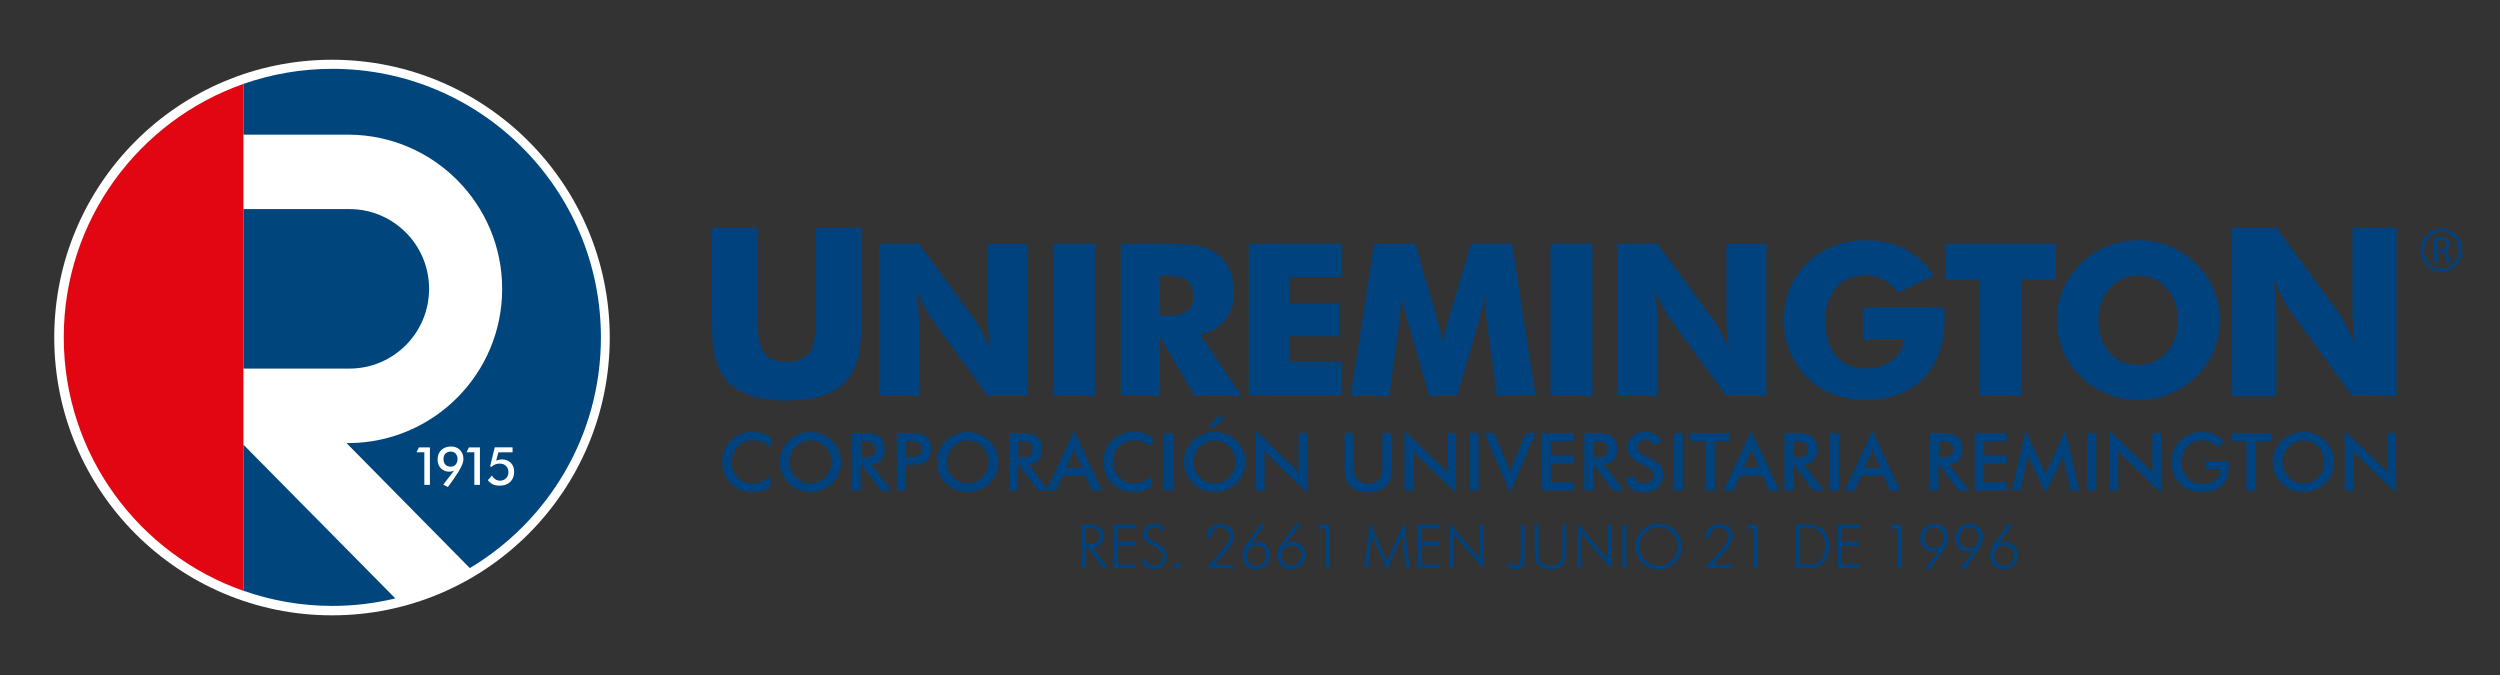
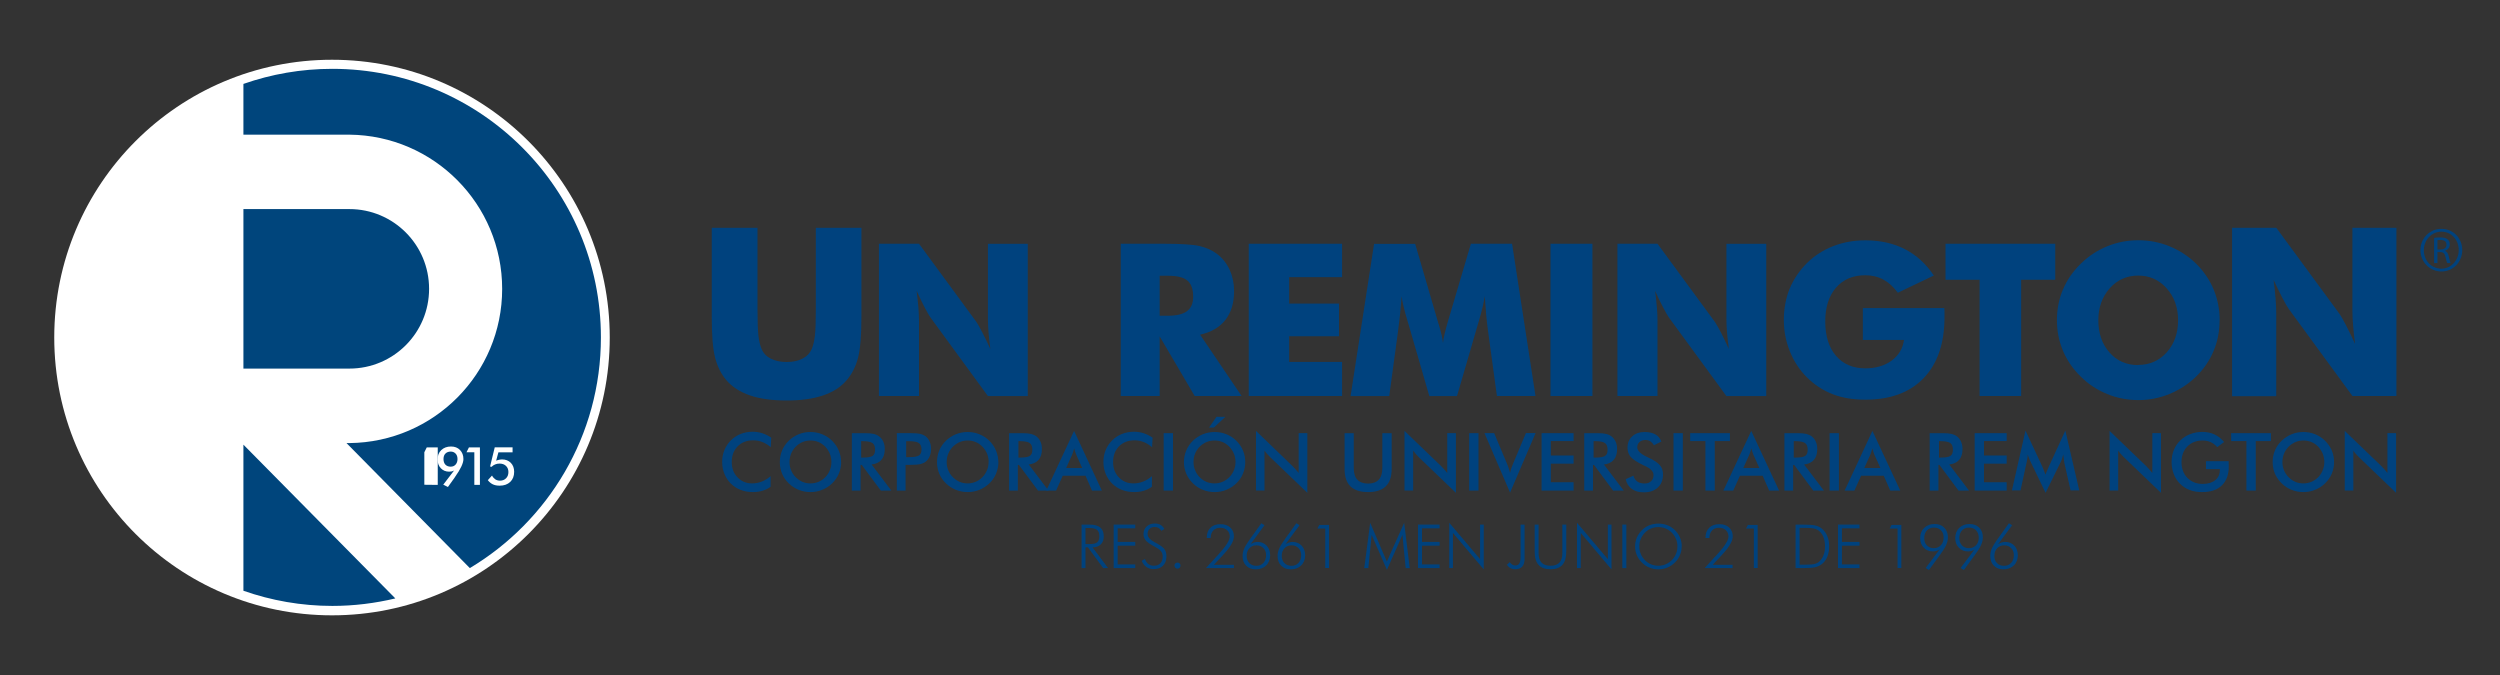
<svg xmlns="http://www.w3.org/2000/svg" id="Capa_1" data-name="Capa 1" viewBox="0 0 300 81">
  <rect x="0" y="0" width="300" height="81" fill="#333333" stroke="none" />
  <defs>
    <style>
      .cls-1 {
        fill: #fff;
      }

      .cls-2 {
        fill: #e20613;
      }

      .cls-3 {
        fill: #00457c;
      }

      .cls-4 {
        fill: #00427e;
      }
    </style>
  </defs>
  <g>
    <g>
      <path class="cls-4" d="M92.48,53.65c-.32-.27-.65-.47-1.01-.61-.35-.14-.72-.2-1.11-.2-.76,0-1.37.24-1.84.72-.48.48-.71,1.11-.71,1.88s.23,1.36.69,1.84c.46.48,1.04.73,1.74.73.41,0,.8-.07,1.17-.22.37-.14.72-.36,1.06-.65v1.27c-.3.22-.63.38-.98.48-.35.11-.74.16-1.15.16-.53,0-1.02-.09-1.46-.26-.45-.17-.84-.43-1.18-.76-.33-.33-.59-.72-.77-1.17-.18-.45-.27-.92-.27-1.43s.09-.98.27-1.42c.18-.44.44-.83.78-1.17.35-.34.74-.6,1.18-.77.44-.17.92-.26,1.44-.26.4,0,.79.06,1.15.18.37.12.73.3,1.07.53l-.06,1.13Z" />
      <path class="cls-4" d="M100.94,55.44c0,.49-.09.95-.28,1.39-.18.44-.45.83-.8,1.17-.35.34-.75.6-1.2.78-.45.18-.91.27-1.4.27s-.97-.09-1.42-.27c-.45-.18-.85-.44-1.19-.78-.36-.34-.62-.73-.8-1.16-.18-.43-.27-.9-.27-1.39s.09-.96.27-1.39c.18-.44.45-.83.8-1.17.35-.34.75-.6,1.19-.78.44-.18.92-.27,1.41-.27s.97.09,1.41.27c.44.18.84.44,1.19.78.35.35.62.74.8,1.18.19.44.28.9.28,1.39ZM99.77,55.44c0-.35-.06-.68-.19-.99-.13-.31-.31-.59-.54-.84-.24-.24-.51-.43-.81-.56-.31-.13-.63-.19-.97-.19s-.66.06-.97.19c-.31.13-.58.32-.81.56-.24.24-.42.52-.55.83-.12.31-.19.65-.19,1s.06.68.19.99c.12.31.31.59.55.83.24.24.51.43.81.56.3.13.63.19.97.19s.66-.07.96-.19c.3-.13.58-.31.82-.56.23-.24.42-.52.54-.84.13-.31.19-.64.19-.99Z" />
      <path class="cls-4" d="M103.27,55.79v3.08h-1.05v-6.89h1.56c.46,0,.81.03,1.07.09.25.06.46.16.65.3.22.16.38.38.5.64s.17.55.17.87c0,.55-.13.99-.4,1.3-.27.31-.66.5-1.18.56l2.37,3.13h-1.26l-2.29-3.08h-.13ZM103.34,54.91h.2c.59,0,.99-.07,1.18-.21.2-.14.29-.38.29-.73,0-.38-.1-.65-.31-.8-.21-.15-.59-.23-1.16-.23h-.2v1.98Z" />
      <path class="cls-4" d="M108.67,55.78v3.09h-1.05v-6.89h1.69c.5,0,.87.03,1.11.08.24.06.44.15.62.27.22.16.39.38.51.65.12.27.18.57.18.9s-.06.63-.18.9c-.12.28-.29.49-.51.65-.18.13-.38.21-.62.27-.24.05-.61.08-1.11.08h-.65ZM108.74,54.86h.29c.62,0,1.04-.07,1.24-.2.21-.13.31-.37.31-.72,0-.37-.11-.63-.33-.78-.22-.15-.63-.22-1.22-.22h-.29v1.92Z" />
      <path class="cls-4" d="M119.81,55.44c0,.49-.1.95-.28,1.39-.18.44-.45.83-.8,1.17-.36.34-.76.6-1.2.78-.45.18-.92.27-1.4.27s-.97-.09-1.43-.27c-.44-.18-.85-.44-1.19-.78-.35-.34-.62-.73-.8-1.16-.18-.43-.27-.9-.27-1.39s.09-.96.27-1.39c.18-.44.45-.83.8-1.17.35-.34.75-.6,1.19-.78.45-.18.92-.27,1.42-.27s.96.09,1.41.27c.44.18.84.44,1.19.78.35.35.62.74.8,1.18.18.44.28.9.28,1.39ZM118.64,55.44c0-.35-.07-.68-.19-.99-.13-.31-.31-.59-.55-.84-.23-.24-.5-.43-.81-.56-.31-.13-.63-.19-.96-.19s-.67.06-.97.19c-.31.13-.58.32-.82.56-.24.24-.42.52-.55.83-.13.31-.19.65-.19,1s.06.68.19.99c.13.31.31.59.55.83.24.24.51.43.81.56.3.13.63.19.97.19s.65-.07.95-.19c.31-.13.58-.31.82-.56.24-.24.42-.52.55-.84.13-.31.19-.64.19-.99Z" />
      <path class="cls-4" d="M122.14,55.79v3.08h-1.05v-6.89h1.56c.46,0,.81.03,1.07.09.25.06.47.16.65.3.21.16.38.38.49.64.12.26.17.55.17.87,0,.55-.13.99-.4,1.3-.27.31-.66.5-1.18.56l2.37,3.13h-1.26l-2.29-3.08h-.13ZM122.21,54.91h.2c.59,0,.99-.07,1.18-.21.2-.14.29-.38.29-.73,0-.38-.1-.65-.31-.8-.21-.15-.6-.23-1.16-.23h-.2v1.98Z" />
      <path class="cls-4" d="M131.04,58.87l-.78-1.78h-2.73l-.8,1.78h-1.18l3.34-7.16,3.33,7.16h-1.18ZM127.94,56.16h1.92l-.7-1.57c-.04-.1-.08-.22-.13-.35-.05-.13-.09-.28-.13-.44-.04.15-.08.29-.12.42-.04.13-.09.25-.13.36l-.71,1.57Z" />
      <path class="cls-4" d="M138.23,53.65c-.32-.27-.65-.47-1-.61-.35-.14-.72-.2-1.11-.2-.75,0-1.36.24-1.84.72-.47.48-.71,1.11-.71,1.88s.23,1.36.69,1.84c.46.48,1.04.73,1.74.73.41,0,.79-.07,1.17-.22.37-.14.72-.36,1.06-.65v1.27c-.3.22-.63.38-.98.48-.35.11-.74.16-1.15.16-.53,0-1.01-.09-1.46-.26-.45-.17-.84-.43-1.18-.76-.34-.33-.59-.72-.78-1.17-.18-.45-.27-.92-.27-1.43s.09-.98.27-1.42c.18-.44.44-.83.79-1.17.34-.34.73-.6,1.18-.77.44-.17.92-.26,1.43-.26.41,0,.79.06,1.16.18.37.12.73.3,1.07.53l-.06,1.13Z" />
      <path class="cls-4" d="M139.64,58.87v-6.89h1.12v6.89h-1.12Z" />
      <path class="cls-4" d="M149.43,55.44c0,.49-.09.95-.27,1.39-.18.44-.45.83-.8,1.17-.35.34-.76.6-1.2.78-.44.18-.91.27-1.4.27s-.97-.09-1.42-.27c-.45-.18-.85-.44-1.19-.78-.35-.34-.62-.73-.8-1.16-.18-.43-.28-.9-.28-1.39s.1-.96.28-1.39c.18-.44.45-.83.8-1.17.35-.34.75-.6,1.19-.78.45-.18.92-.27,1.42-.27s.96.09,1.41.27c.45.18.84.44,1.19.78.35.35.62.74.8,1.18.19.44.27.9.27,1.39ZM148.26,55.44c0-.35-.06-.68-.19-.99-.13-.31-.31-.59-.55-.84-.23-.24-.5-.43-.81-.56-.3-.13-.63-.19-.97-.19s-.66.06-.97.19c-.3.13-.58.32-.82.56-.24.24-.42.52-.54.83-.13.31-.19.65-.19,1s.06.68.19.99c.12.31.31.59.54.83.24.24.51.43.82.56s.63.19.97.19.66-.07.96-.19c.3-.13.57-.31.82-.56.24-.24.42-.52.55-.84.13-.31.19-.64.19-.99ZM145.09,51.3l.89-1.28h1.06l-1.37,1.28h-.58Z" />
      <path class="cls-4" d="M150.72,58.87v-7.16l4.37,4.21c.12.12.24.25.36.38.12.14.25.29.39.46v-4.78h1.04v7.16l-4.47-4.29c-.12-.12-.23-.24-.35-.37-.11-.13-.22-.26-.32-.41v4.79h-1.03Z" />
      <path class="cls-4" d="M161.34,51.98h1.11v4.18c0,.62.14,1.09.43,1.4.29.31.72.47,1.29.47s.99-.16,1.28-.47c.29-.31.43-.78.43-1.4v-4.18h1.12v4.29c0,.93-.23,1.63-.71,2.09-.47.46-1.18.69-2.12.69s-1.65-.23-2.12-.69c-.47-.46-.7-1.16-.7-2.1v-4.29Z" />
      <path class="cls-4" d="M168.54,58.87v-7.16l4.38,4.21c.12.12.24.25.36.38.13.14.25.29.39.46v-4.78h1.04v7.16l-4.47-4.29c-.12-.12-.23-.24-.34-.37-.11-.13-.21-.26-.32-.41v4.79h-1.03Z" />
      <path class="cls-4" d="M176.3,58.87v-6.89h1.12v6.89h-1.12Z" />
      <path class="cls-4" d="M181.22,59.14l-3.08-7.16h1.16l1.54,3.67c.09.21.17.41.22.59.06.18.11.35.14.51.04-.17.09-.35.15-.54.07-.18.14-.37.22-.57l1.54-3.67h1.16l-3.07,7.16Z" />
      <path class="cls-4" d="M184.99,58.87v-6.89h3.84v.95h-2.73v1.73h2.73v.98h-2.73v2.23h2.73v1h-3.84Z" />
      <path class="cls-4" d="M191.16,55.79v3.08h-1.05v-6.89h1.56c.46,0,.81.03,1.06.09.26.06.47.16.65.3.21.16.38.38.5.64s.17.55.17.87c0,.55-.13.99-.4,1.3-.27.31-.66.5-1.18.56l2.37,3.13h-1.27l-2.29-3.08h-.13ZM191.23,54.91h.21c.59,0,.98-.07,1.18-.21.2-.14.29-.38.29-.73,0-.38-.1-.65-.31-.8-.21-.15-.59-.23-1.16-.23h-.21v1.98Z" />
      <path class="cls-4" d="M195.11,57.49l.9-.41c.08.31.24.54.46.7.23.16.52.24.87.24s.6-.09.79-.28c.2-.18.29-.43.29-.74,0-.41-.34-.77-1.01-1.08-.09-.05-.17-.08-.22-.1-.76-.37-1.26-.7-1.51-1-.26-.3-.38-.67-.38-1.1,0-.56.19-1.02.57-1.36.38-.35.88-.52,1.5-.52.51,0,.93.1,1.28.29.34.2.57.48.71.85l-.88.45c-.14-.22-.29-.37-.45-.48-.17-.1-.36-.15-.57-.15-.3,0-.54.08-.72.24s-.27.37-.27.63c0,.41.39.8,1.17,1.16.06.03.1.05.14.07.68.31,1.15.62,1.4.92.26.3.38.67.38,1.12,0,.65-.2,1.17-.62,1.56-.41.38-.96.58-1.67.58-.59,0-1.07-.13-1.44-.4-.38-.27-.63-.65-.74-1.16Z" />
      <path class="cls-4" d="M200.82,58.87v-6.89h1.12v6.89h-1.12Z" />
      <path class="cls-4" d="M205.77,52.93v5.94h-1.12v-5.94h-1.83v-.95h4.77v.95h-1.82Z" />
      <path class="cls-4" d="M212.3,58.87l-.78-1.78h-2.73l-.8,1.78h-1.18l3.34-7.16,3.34,7.16h-1.19ZM209.2,56.16h1.92l-.7-1.57c-.04-.1-.08-.22-.13-.35-.04-.13-.09-.28-.13-.44-.04.15-.08.29-.12.42-.04.13-.08.25-.13.36l-.71,1.57Z" />
      <path class="cls-4" d="M215.18,55.79v3.08h-1.05v-6.89h1.56c.46,0,.82.03,1.07.09.25.06.47.16.65.3.21.16.38.38.49.64.12.26.17.55.17.87,0,.55-.13.99-.4,1.3-.27.31-.66.5-1.18.56l2.37,3.13h-1.27l-2.29-3.08h-.13ZM215.25,54.91h.2c.6,0,.99-.07,1.18-.21.2-.14.29-.38.29-.73,0-.38-.1-.65-.31-.8-.21-.15-.6-.23-1.16-.23h-.2v1.98Z" />
      <path class="cls-4" d="M219.55,58.87v-6.89h1.12v6.89h-1.12Z" />
      <path class="cls-4" d="M226.83,58.87l-.78-1.78h-2.72l-.8,1.78h-1.17l3.33-7.16,3.34,7.16h-1.18ZM223.73,56.16h1.92l-.71-1.57c-.04-.1-.08-.22-.13-.35-.04-.13-.08-.28-.13-.44-.04.15-.08.29-.12.42-.04.13-.08.25-.13.36l-.71,1.57Z" />
      <path class="cls-4" d="M232.61,55.79v3.08h-1.05v-6.89h1.56c.46,0,.81.03,1.07.09.25.06.47.16.65.3.21.16.38.38.49.64s.17.55.17.87c0,.55-.13.99-.4,1.3-.27.31-.66.5-1.19.56l2.37,3.13h-1.26l-2.29-3.08h-.13ZM232.68,54.91h.2c.59,0,.99-.07,1.18-.21.2-.14.29-.38.29-.73,0-.38-.1-.65-.31-.8-.21-.15-.6-.23-1.16-.23h-.2v1.98Z" />
      <path class="cls-4" d="M236.96,58.87v-6.89h3.84v.95h-2.72v1.73h2.72v.98h-2.72v2.23h2.72v1h-3.84Z" />
      <path class="cls-4" d="M247.71,55.46c-.01-.05-.03-.2-.06-.44-.03-.2-.04-.37-.06-.5-.03.16-.07.31-.12.47-.05.16-.12.32-.2.48l-1.8,3.67-1.81-3.75c-.07-.15-.14-.3-.19-.45-.06-.14-.11-.29-.14-.43,0,.14-.02.3-.04.45-.02.16-.05.32-.09.5l-.74,3.39h-1.03l1.63-7.18,2.03,4.35c.03.07.08.18.14.34.06.16.14.36.23.59.07-.2.17-.45.31-.75.04-.08.06-.14.08-.19l1.99-4.34,1.67,7.18h-1.04l-.77-3.4Z" />
-       <path class="cls-4" d="M250.43,58.87v-6.89h1.12v6.89h-1.12Z" />
      <path class="cls-4" d="M253.15,58.87v-7.16l4.38,4.21c.12.12.24.25.36.38.12.14.25.29.39.46v-4.78h1.04v7.16l-4.47-4.29c-.12-.12-.23-.24-.35-.37-.11-.13-.22-.26-.32-.41v4.79h-1.03Z" />
      <path class="cls-4" d="M264.71,55.34h2.73s0,.11,0,.2c.01.22.01.37.01.45,0,.97-.27,1.72-.83,2.26-.56.54-1.34.8-2.35.8-.57,0-1.07-.08-1.51-.25-.44-.17-.83-.42-1.16-.75-.33-.33-.58-.72-.75-1.17-.17-.45-.26-.93-.26-1.44s.09-1,.27-1.44c.18-.44.44-.83.79-1.16.34-.33.73-.58,1.18-.75.45-.17.94-.26,1.45-.26.54,0,1.03.1,1.46.3.43.2.81.5,1.15.91l-.82.62c-.23-.27-.5-.47-.78-.6-.29-.13-.62-.2-.98-.2-.75,0-1.36.24-1.83.72-.47.48-.7,1.1-.7,1.87s.24,1.41.7,1.89c.48.48,1.09.73,1.84.73.64,0,1.14-.15,1.51-.45.37-.3.55-.71.55-1.22v-.1h-1.66v-.95Z" />
      <path class="cls-4" d="M270.69,52.93v5.94h-1.12v-5.94h-1.83v-.95h4.77v.95h-1.82Z" />
      <path class="cls-4" d="M280.09,55.44c0,.49-.09.95-.27,1.39-.19.44-.46.83-.81,1.17-.35.34-.75.6-1.2.78-.44.18-.91.27-1.4.27s-.97-.09-1.42-.27c-.45-.18-.85-.44-1.19-.78-.35-.34-.62-.73-.81-1.16-.18-.43-.27-.9-.27-1.39s.09-.96.27-1.39c.18-.44.45-.83.81-1.17.35-.34.75-.6,1.19-.78.45-.18.92-.27,1.42-.27s.97.09,1.41.27c.44.18.84.44,1.19.78.35.35.62.74.81,1.18.18.44.27.9.27,1.39ZM278.92,55.44c0-.35-.06-.68-.19-.99-.13-.31-.31-.59-.54-.84-.23-.24-.5-.43-.81-.56-.31-.13-.63-.19-.97-.19s-.66.06-.96.19c-.31.13-.58.32-.82.56-.24.24-.42.52-.55.83-.13.31-.19.65-.19,1s.06.68.19.99c.12.31.31.59.55.83.23.24.51.43.81.56.3.13.63.19.97.19s.65-.07.96-.19c.3-.13.57-.31.82-.56.23-.24.42-.52.54-.84.13-.31.19-.64.19-.99Z" />
      <path class="cls-4" d="M281.37,58.87v-7.16l4.38,4.21c.12.12.24.25.36.38.12.14.25.29.38.46v-4.78h1.04v7.16l-4.47-4.29c-.12-.12-.23-.24-.35-.37-.11-.13-.22-.26-.31-.41v4.79h-1.03Z" />
    </g>
    <g>
      <path class="cls-4" d="M132.96,68.17h-.58l-1.83-2.49h-.29v2.49h-.47v-5.22h.96c.57,0,.99.12,1.28.35.28.24.42.59.42,1.07,0,.41-.12.73-.36.96-.24.23-.57.35-.99.35l1.87,2.49ZM130.26,63.36v1.93h.48c.44,0,.75-.07.92-.21.18-.14.26-.38.26-.72,0-.36-.09-.62-.27-.77-.18-.15-.49-.23-.92-.23h-.48Z" />
      <path class="cls-4" d="M133.64,68.17v-5.22h2.59v.45h-2.11v1.63h2.11v.45h-2.11v2.25h2.11v.44h-2.59Z" />
      <path class="cls-4" d="M136.99,67.3l.41-.22c.08.26.21.46.4.6.18.14.41.21.67.21.33,0,.59-.1.77-.29.19-.19.28-.46.28-.81,0-.25-.06-.46-.19-.63-.13-.17-.39-.36-.8-.58-.53-.28-.87-.52-1.05-.74-.18-.21-.26-.47-.26-.76,0-.37.13-.67.38-.91.25-.23.58-.35.97-.35.26,0,.49.05.68.16.2.11.35.28.48.5l-.37.22c-.08-.15-.19-.26-.32-.34-.14-.08-.31-.12-.49-.12-.26,0-.46.07-.61.23-.15.15-.23.36-.23.61,0,.37.3.71.9,1.02.11.06.2.1.25.13.44.24.74.48.89.69.15.22.22.5.22.85,0,.47-.14.84-.41,1.11-.28.28-.65.41-1.12.41-.34,0-.64-.08-.88-.26-.24-.17-.43-.42-.57-.76Z" />
      <path class="cls-4" d="M140.94,67.87c0-.1.03-.19.1-.26.07-.07.16-.1.26-.1.11,0,.19.04.26.1.07.07.1.16.1.26s-.03.19-.1.26c-.07.07-.15.11-.26.11s-.19-.04-.26-.11c-.07-.07-.1-.16-.1-.26Z" />
      <path class="cls-4" d="M148.07,67.76v.41h-3.36l1.13-1.23c.08-.09.19-.21.34-.37.93-1.01,1.39-1.74,1.39-2.18,0-.31-.1-.57-.32-.77-.21-.2-.49-.29-.83-.29s-.63.11-.83.33c-.2.22-.31.52-.31.9h-.47v-.05c0-.5.15-.89.44-1.18.29-.29.7-.43,1.2-.43s.88.13,1.18.4c.29.27.44.62.44,1.06,0,.56-.41,1.27-1.23,2.15l-.03.04-1.15,1.23h2.39Z" />
      <path class="cls-4" d="M150.07,65.3c.13-.09.27-.15.41-.2.14-.04.28-.07.42-.07.45,0,.81.15,1.1.45.28.3.42.69.42,1.16s-.16.9-.48,1.21c-.32.31-.73.47-1.24.47s-.87-.15-1.16-.44c-.29-.29-.43-.68-.43-1.17,0-.29.06-.58.19-.87.12-.3.4-.75.84-1.35l1.22-1.7.38.24-1.67,2.26ZM149.6,66.69c0,.37.11.66.32.88.21.22.49.33.85.33s.63-.12.84-.35c.21-.23.32-.54.32-.93,0-.35-.1-.63-.32-.85-.21-.22-.49-.33-.83-.33s-.63.11-.85.35c-.22.23-.33.53-.33.9Z" />
      <path class="cls-4" d="M154.27,65.3c.14-.09.28-.15.41-.2.14-.04.28-.07.42-.07.45,0,.81.15,1.1.45.28.3.42.69.42,1.16s-.16.9-.48,1.21c-.32.31-.73.47-1.24.47s-.87-.15-1.16-.44c-.29-.29-.43-.68-.43-1.17,0-.29.06-.58.19-.87.12-.3.4-.75.84-1.35l1.22-1.7.38.24-1.67,2.26ZM153.81,66.69c0,.37.1.66.32.88.22.22.5.33.85.33s.63-.12.84-.35c.21-.23.32-.54.32-.93,0-.35-.11-.63-.32-.85-.21-.22-.49-.33-.83-.33s-.63.11-.85.35c-.22.23-.33.53-.33.9Z" />
      <path class="cls-4" d="M159.03,68.17v-4.75h-.94l.22-.43h1.18v5.17h-.46Z" />
      <path class="cls-4" d="M166.43,68.38l-1.83-4.19-.4,3.99h-.49l.71-5.44,2,4.65,2.08-4.65.67,5.44h-.49l-.39-3.99-1.86,4.19Z" />
      <path class="cls-4" d="M170.16,68.17v-5.22h2.59v.45h-2.11v1.63h2.11v.45h-2.11v2.25h2.11v.44h-2.59Z" />
      <path class="cls-4" d="M173.91,68.17v-5.44l3.7,4.37v-4.15h.44v5.38l-3.7-4.38v4.22h-.45Z" />
      <path class="cls-4" d="M182.47,66.74v-3.79h.48v4.1c0,.41-.09.73-.28.94-.18.21-.47.32-.83.32-.22,0-.42-.05-.59-.14-.17-.09-.31-.23-.42-.4l.34-.31c.1.13.2.24.31.3.11.06.23.1.35.1.23,0,.39-.08.49-.25.1-.17.15-.46.15-.87Z" />
      <path class="cls-4" d="M184.16,62.95h.47v3.41c0,.52.12.9.35,1.15.23.25.59.38,1.08.38s.83-.12,1.07-.38c.23-.25.35-.63.35-1.15v-3.41h.47v3.26c0,.71-.16,1.23-.47,1.58-.31.35-.79.52-1.42.52s-1.12-.18-1.43-.52c-.32-.35-.47-.88-.47-1.58v-3.26Z" />
      <path class="cls-4" d="M189.24,68.17v-5.44l3.7,4.37v-4.15h.44v5.38l-3.69-4.38v4.22h-.44Z" />
      <path class="cls-4" d="M194.68,68.17v-5.22h.48v5.22h-.48Z" />
      <path class="cls-4" d="M201.8,65.57c0,.37-.07.72-.21,1.05-.14.33-.34.63-.61.89-.27.26-.57.46-.91.6-.33.14-.69.21-1.07.21s-.73-.07-1.07-.21c-.34-.14-.64-.34-.9-.6-.26-.26-.47-.56-.61-.89-.14-.33-.21-.68-.21-1.05s.07-.73.21-1.06c.14-.33.35-.63.61-.89.26-.26.56-.46.9-.59.34-.13.7-.2,1.08-.2s.74.07,1.08.2c.34.13.64.33.9.59.27.26.47.56.61.89.14.33.21.68.21,1.06ZM199,67.89c.31,0,.6-.06.87-.17.27-.12.53-.28.75-.5.21-.22.38-.47.5-.76.12-.28.17-.58.17-.89s-.05-.61-.17-.89c-.12-.28-.28-.53-.5-.76-.22-.22-.47-.38-.74-.5-.27-.11-.57-.17-.88-.17s-.6.06-.87.17c-.28.11-.52.28-.74.5-.22.23-.39.48-.5.76-.12.28-.17.57-.17.89s.06.61.17.89c.11.28.28.53.5.76.22.22.46.39.74.5.27.11.56.17.88.17Z" />
      <path class="cls-4" d="M207.91,67.76v.41h-3.35l1.12-1.23c.08-.09.19-.21.35-.37.93-1.01,1.39-1.74,1.39-2.18,0-.31-.11-.57-.32-.77-.21-.2-.49-.29-.83-.29s-.63.11-.83.33c-.21.22-.31.52-.31.9h-.47v-.05c0-.5.15-.89.45-1.18.3-.29.69-.43,1.21-.43s.88.13,1.17.4c.29.27.44.62.44,1.06,0,.56-.41,1.27-1.23,2.15l-.03.04-1.15,1.23h2.39Z" />
      <path class="cls-4" d="M210.46,68.17v-4.75h-.94l.23-.43h1.17v5.17h-.46Z" />
      <path class="cls-4" d="M215.47,68.17v-5.22h.82c.72,0,1.24.04,1.54.11.31.07.57.19.78.37.29.23.51.53.66.89.16.36.23.78.23,1.25s-.08.89-.23,1.25c-.15.36-.37.66-.65.87-.23.17-.49.3-.78.37-.29.07-.76.11-1.4.11h-.98ZM215.95,67.76h.67c.54,0,.92-.03,1.15-.09.22-.06.42-.16.57-.31.22-.2.38-.46.49-.76.12-.3.17-.65.17-1.04s-.05-.75-.17-1.06c-.11-.3-.28-.56-.5-.75-.16-.15-.37-.26-.61-.32-.23-.06-.66-.09-1.25-.09h-.52v4.42Z" />
      <path class="cls-4" d="M220.56,68.17v-5.22h2.58v.45h-2.11v1.63h2.11v.45h-2.11v2.25h2.11v.44h-2.58Z" />
      <path class="cls-4" d="M227.71,68.17v-4.75h-.95l.23-.43h1.17v5.17h-.46Z" />
      <path class="cls-4" d="M232.77,65.92c-.13.09-.26.15-.4.19-.13.04-.27.06-.42.06-.45,0-.82-.15-1.1-.45-.29-.29-.43-.68-.43-1.16s.16-.9.48-1.21c.32-.31.73-.47,1.24-.47s.87.15,1.17.44c.29.29.44.68.44,1.16,0,.3-.07.61-.21.92-.14.32-.41.75-.82,1.3l-1.25,1.7-.39-.24,1.7-2.26ZM233.24,64.53c0-.37-.1-.66-.32-.89-.21-.22-.49-.33-.85-.33s-.63.12-.85.35c-.21.23-.31.54-.31.93,0,.35.1.63.31.86.22.22.49.33.83.33s.63-.12.85-.35.33-.53.33-.9Z" />
      <path class="cls-4" d="M236.98,65.92c-.13.09-.27.15-.4.19-.14.04-.27.06-.42.06-.45,0-.82-.15-1.1-.45-.29-.29-.43-.68-.43-1.16s.16-.9.48-1.21c.31-.31.73-.47,1.23-.47s.87.15,1.17.44c.29.29.43.68.43,1.16,0,.3-.07.61-.21.92-.14.32-.41.75-.82,1.3l-1.25,1.7-.39-.24,1.7-2.26ZM237.45,64.53c0-.37-.11-.66-.32-.89-.21-.22-.5-.33-.85-.33s-.64.12-.85.35c-.21.23-.31.54-.31.93,0,.35.11.63.32.86.21.22.48.33.83.33s.63-.12.85-.35c.22-.23.33-.53.33-.9Z" />
      <path class="cls-4" d="M239.79,65.3c.13-.09.27-.15.4-.2.14-.04.28-.07.43-.07.45,0,.81.15,1.1.45.28.3.42.69.42,1.16s-.16.9-.48,1.21c-.33.31-.74.47-1.24.47s-.87-.15-1.16-.44c-.28-.29-.43-.68-.43-1.17,0-.29.06-.58.18-.87.13-.3.4-.75.84-1.35l1.22-1.7.38.24-1.67,2.26ZM239.32,66.69c0,.37.1.66.32.88.21.22.49.33.85.33s.63-.12.85-.35c.21-.23.32-.54.32-.93,0-.35-.11-.63-.32-.85-.22-.22-.5-.33-.83-.33s-.63.11-.85.35c-.22.23-.33.53-.33.9Z" />
    </g>
    <g>
      <path class="cls-4" d="M292.97,27.46c-1.41,0-2.52,1.14-2.52,2.55s1.12,2.57,2.52,2.57,2.5-1.14,2.5-2.57-1.09-2.55-2.5-2.55ZM292.97,32.24c-1.2,0-2.11-.97-2.11-2.2s.91-2.24,2.11-2.24,2.08.98,2.08,2.21-.91,2.23-2.08,2.23Z" />
      <path class="cls-4" d="M292.09,28.55c.2-.04.48-.06.76-.06.42,0,.69.08.88.25.15.13.24.34.24.58,0,.4-.25.67-.57.78h0c.23.09.37.31.44.63.1.43.17.72.23.84h-.4c-.05-.09-.12-.35-.21-.73-.09-.42-.25-.58-.61-.59h-.36v1.32h-.4v-3.01ZM292.49,29.94h.4c.42,0,.69-.23.69-.58,0-.39-.29-.56-.7-.57-.19,0-.33.02-.39.04v1.11Z" />
    </g>
    <g>
      <path class="cls-4" d="M134.49,47.52v-18.27h5.21c2.04,0,3.46.09,4.26.28.8.19,1.5.5,2.08.94.66.5,1.16,1.14,1.52,1.91.35.77.53,1.63.53,2.56,0,1.41-.35,2.56-1.04,3.45-.7.89-1.71,1.48-3.04,1.77l4.98,7.36h-5.63l-4.2-7.15v7.15h-4.67ZM139.16,37.89h.93c1.07,0,1.86-.18,2.35-.55.49-.37.74-.94.74-1.72,0-.92-.23-1.57-.69-1.95-.46-.39-1.23-.58-2.33-.58h-1v4.81Z" />
      <path class="cls-4" d="M149.85,47.52v-18.27h11.2v4.01h-6.35v3.17h5.98v3.92h-5.98v3.08h6.35v4.09h-11.2Z" />
      <path class="cls-4" d="M184.28,47.52h-4.65l-1.08-7.9c-.08-.56-.14-1.18-.21-1.86-.06-.68-.12-1.43-.17-2.23-.11.77-.34,1.74-.68,2.9-.08.24-.13.42-.16.54l-2.49,8.56h-3.32l-2.48-8.56c-.04-.12-.09-.29-.16-.54-.35-1.16-.58-2.12-.69-2.88-.05.69-.1,1.37-.17,2.05-.07.68-.15,1.35-.24,2.03l-1.07,7.9h-4.64l2.82-18.27h4.93l2.75,9.42c.02.07.05.18.1.32.26.84.42,1.56.49,2.16.03-.32.1-.69.19-1.08.09-.4.22-.87.38-1.43l2.78-9.4h4.94l2.81,18.27Z" />
      <path class="cls-4" d="M186.06,47.52v-18.27h5.03v18.27h-5.03Z" />
      <path class="cls-4" d="M194.09,47.52v-18.27h4.81l6.9,9.4c.13.19.35.58.66,1.15.3.58.64,1.27,1,2.07-.1-.76-.17-1.43-.22-2.02-.05-.59-.07-1.11-.07-1.57v-9.02h4.78v18.27h-4.78l-6.91-9.44c-.14-.19-.36-.58-.66-1.15-.31-.58-.64-1.26-.99-2.04.1.77.17,1.44.22,2.03.05.59.07,1.11.07,1.57v9.02h-4.81Z" />
      <path class="cls-4" d="M223.54,40.8v-3.83h9.78c0,.12.02.26.02.41,0,.15,0,.37,0,.66,0,3.15-.83,5.59-2.49,7.32-1.66,1.74-4,2.6-7.01,2.6-1.49,0-2.8-.22-3.95-.67-1.15-.45-2.18-1.13-3.09-2.04-.87-.87-1.54-1.91-2.02-3.1-.48-1.19-.72-2.44-.72-3.75s.23-2.62.7-3.76c.47-1.14,1.17-2.17,2.09-3.09.91-.89,1.96-1.56,3.15-2.02,1.19-.46,2.46-.69,3.84-.69,1.79,0,3.37.35,4.75,1.06,1.38.71,2.53,1.76,3.47,3.16l-4.32,2.07c-.52-.71-1.09-1.23-1.74-1.58-.64-.35-1.37-.52-2.16-.52-1.49,0-2.66.5-3.52,1.49-.86.99-1.29,2.35-1.29,4.07s.43,3.11,1.29,4.11c.86,1,2.03,1.5,3.52,1.5,1.26,0,2.31-.31,3.16-.93.84-.62,1.34-1.45,1.48-2.48h-4.95Z" />
      <path class="cls-4" d="M237.55,47.52v-13.95h-4.09v-4.32h13.17v4.32h-4.09v13.95h-4.98Z" />
      <path class="cls-4" d="M266.35,38.43c0,1.32-.24,2.55-.72,3.69-.48,1.15-1.19,2.18-2.11,3.08-.93.9-2,1.59-3.19,2.08-1.2.49-2.45.73-3.73.73s-2.56-.24-3.75-.73c-1.2-.49-2.25-1.18-3.15-2.08-.94-.91-1.65-1.94-2.14-3.1-.49-1.16-.73-2.38-.73-3.68s.24-2.54.73-3.69c.49-1.15,1.2-2.18,2.14-3.09.91-.9,1.96-1.59,3.15-2.08,1.19-.49,2.44-.73,3.75-.73s2.55.24,3.75.73c1.2.49,2.26,1.18,3.18,2.08.91.9,1.62,1.93,2.1,3.08.48,1.16.73,2.39.73,3.7ZM256.59,43.79c1.38,0,2.52-.51,3.43-1.52.9-1.02,1.35-2.3,1.35-3.84s-.46-2.81-1.37-3.83c-.91-1.02-2.05-1.53-3.41-1.53s-2.53.51-3.43,1.53c-.9,1.02-1.36,2.3-1.36,3.84s.44,2.85,1.34,3.86c.89,1.01,2.03,1.51,3.44,1.51Z" />
    </g>
    <g>
      <path class="cls-4" d="M105.47,47.52v-18.27h4.81l6.9,9.4c.13.19.35.58.65,1.15.31.58.64,1.27,1.01,2.07-.1-.76-.18-1.43-.22-2.02-.04-.59-.07-1.11-.07-1.57v-9.02h4.78v18.27h-4.78l-6.9-9.44c-.14-.19-.36-.58-.67-1.15-.3-.58-.63-1.26-.99-2.04.1.77.17,1.44.22,2.03.04.59.07,1.11.07,1.57v9.02h-4.81Z" />
-       <path class="cls-4" d="M126.35,47.52v-18.27h5.03v18.27h-5.03Z" />
    </g>
    <path class="cls-4" d="M85.41,27.34h5.49v9.82c0,1.44.04,2.48.11,3.11.07.63.2,1.16.37,1.58.21.52.58.91,1.1,1.18.53.27,1.16.41,1.92.41s1.39-.14,1.91-.41.89-.66,1.11-1.18c.17-.42.3-.95.37-1.58.07-.63.11-1.66.11-3.11v-9.82h5.47v10.67c0,2.22-.13,3.85-.4,4.9-.27,1.05-.72,1.95-1.36,2.7-.69.82-1.63,1.43-2.84,1.84-1.2.41-2.66.61-4.38.61s-3.19-.2-4.39-.61c-1.2-.41-2.15-1.02-2.85-1.84-.62-.74-1.07-1.64-1.34-2.7-.27-1.05-.4-2.69-.4-4.9v-10.67Z" />
    <path class="cls-4" d="M267.85,47.52v-20.18h5.31l7.62,10.38c.14.21.39.64.72,1.27.33.64.71,1.4,1.11,2.28-.11-.84-.19-1.58-.24-2.23-.05-.65-.08-1.23-.08-1.73v-9.97h5.28v20.18h-5.28l-7.62-10.42c-.16-.21-.4-.63-.74-1.27-.34-.64-.7-1.39-1.1-2.25.11.84.19,1.59.24,2.25.05.65.08,1.23.08,1.74v9.97h-5.31Z" />
  </g>
  <path class="cls-1" d="M6.51,40.5C6.51,22.09,21.43,7.17,39.84,7.17s33.33,14.93,33.33,33.34-14.92,33.33-33.33,33.33S6.51,58.91,6.51,40.5Z" />
  <g>
    <path class="cls-1" d="M39.88,8.26c-3.74,0-7.33.64-10.67,1.81v60.83c3.34,1.17,6.93,1.82,10.67,1.82,17.8,0,32.23-14.43,32.23-32.23S57.68,8.26,39.88,8.26Z" />
-     <path class="cls-2" d="M29.21,10.07C16.66,14.47,7.65,26.42,7.65,40.48s9,26.01,21.56,30.42V10.07Z" />
    <g>
      <path class="cls-3" d="M29.21,25.1v19.13h12.54c.06,0,.12,0,.18,0,5.28,0,9.56-4.28,9.56-9.57s-4.28-9.57-9.56-9.57c-.06,0-.12,0-.18,0h0s-12.54,0-12.54,0Z" />
      <path class="cls-3" d="M39.88,8.26c-3.74,0-7.33.64-10.67,1.81v6.09h12.72c10.14.1,18.33,8.35,18.33,18.51s-8.19,18.4-18.33,18.5h0s-.35,0-.35,0l14.8,15c9.42-5.63,15.73-15.92,15.73-27.68,0-17.8-14.43-32.23-32.23-32.23Z" />
      <path class="cls-3" d="M47.44,71.81l-18.23-18.45v17.53c3.34,1.17,6.93,1.82,10.67,1.82,2.61,0,5.13-.32,7.56-.9h0Z" />
    </g>
  </g>
  <g>
-     <path class="cls-1" d="M50.92,58.17v-3.9h-.94l.29-.58h1.32v4.49h-.67Z" />
+     <path class="cls-1" d="M50.92,58.17v-3.9l.29-.58h1.32v4.49h-.67Z" />
    <path class="cls-1" d="M54.49,56.46c-.09.05-.19.08-.29.11-.1.02-.2.03-.3.03-.41,0-.74-.14-1-.41-.26-.27-.39-.62-.39-1.05,0-.47.14-.84.44-1.13.3-.28.68-.43,1.17-.43.45,0,.81.14,1.08.42.27.28.41.64.41,1.09,0,.48-.33,1.19-.99,2.12l-.07.11-.8,1.12-.56-.28,1.3-1.7ZM54.9,55.09c0-.27-.07-.49-.22-.65-.15-.16-.34-.25-.59-.25-.27,0-.48.08-.64.24-.16.16-.23.38-.23.66s.08.51.23.67c.16.16.37.24.63.24.24,0,.44-.08.59-.25.15-.17.23-.39.23-.66Z" />
    <path class="cls-1" d="M56.92,58.17v-3.9h-.94l.29-.58h1.32v4.49h-.67Z" />
    <path class="cls-1" d="M59.05,57.08c.1.19.24.34.4.45.17.1.35.15.55.15.3,0,.54-.1.73-.29.19-.19.28-.44.28-.75s-.1-.54-.29-.73c-.2-.19-.45-.28-.77-.28-.19,0-.37.03-.53.1-.16.06-.3.16-.43.29l-.18-.04.56-2.3h2.14v.6h-1.7l-.27,1c.13-.05.25-.09.36-.11.12-.02.23-.04.35-.04.43,0,.78.14,1.05.41.27.28.4.64.4,1.08,0,.51-.16.91-.47,1.21-.32.3-.74.45-1.27.45-.31,0-.59-.05-.82-.16s-.43-.28-.6-.5l.49-.54Z" />
  </g>
</svg>